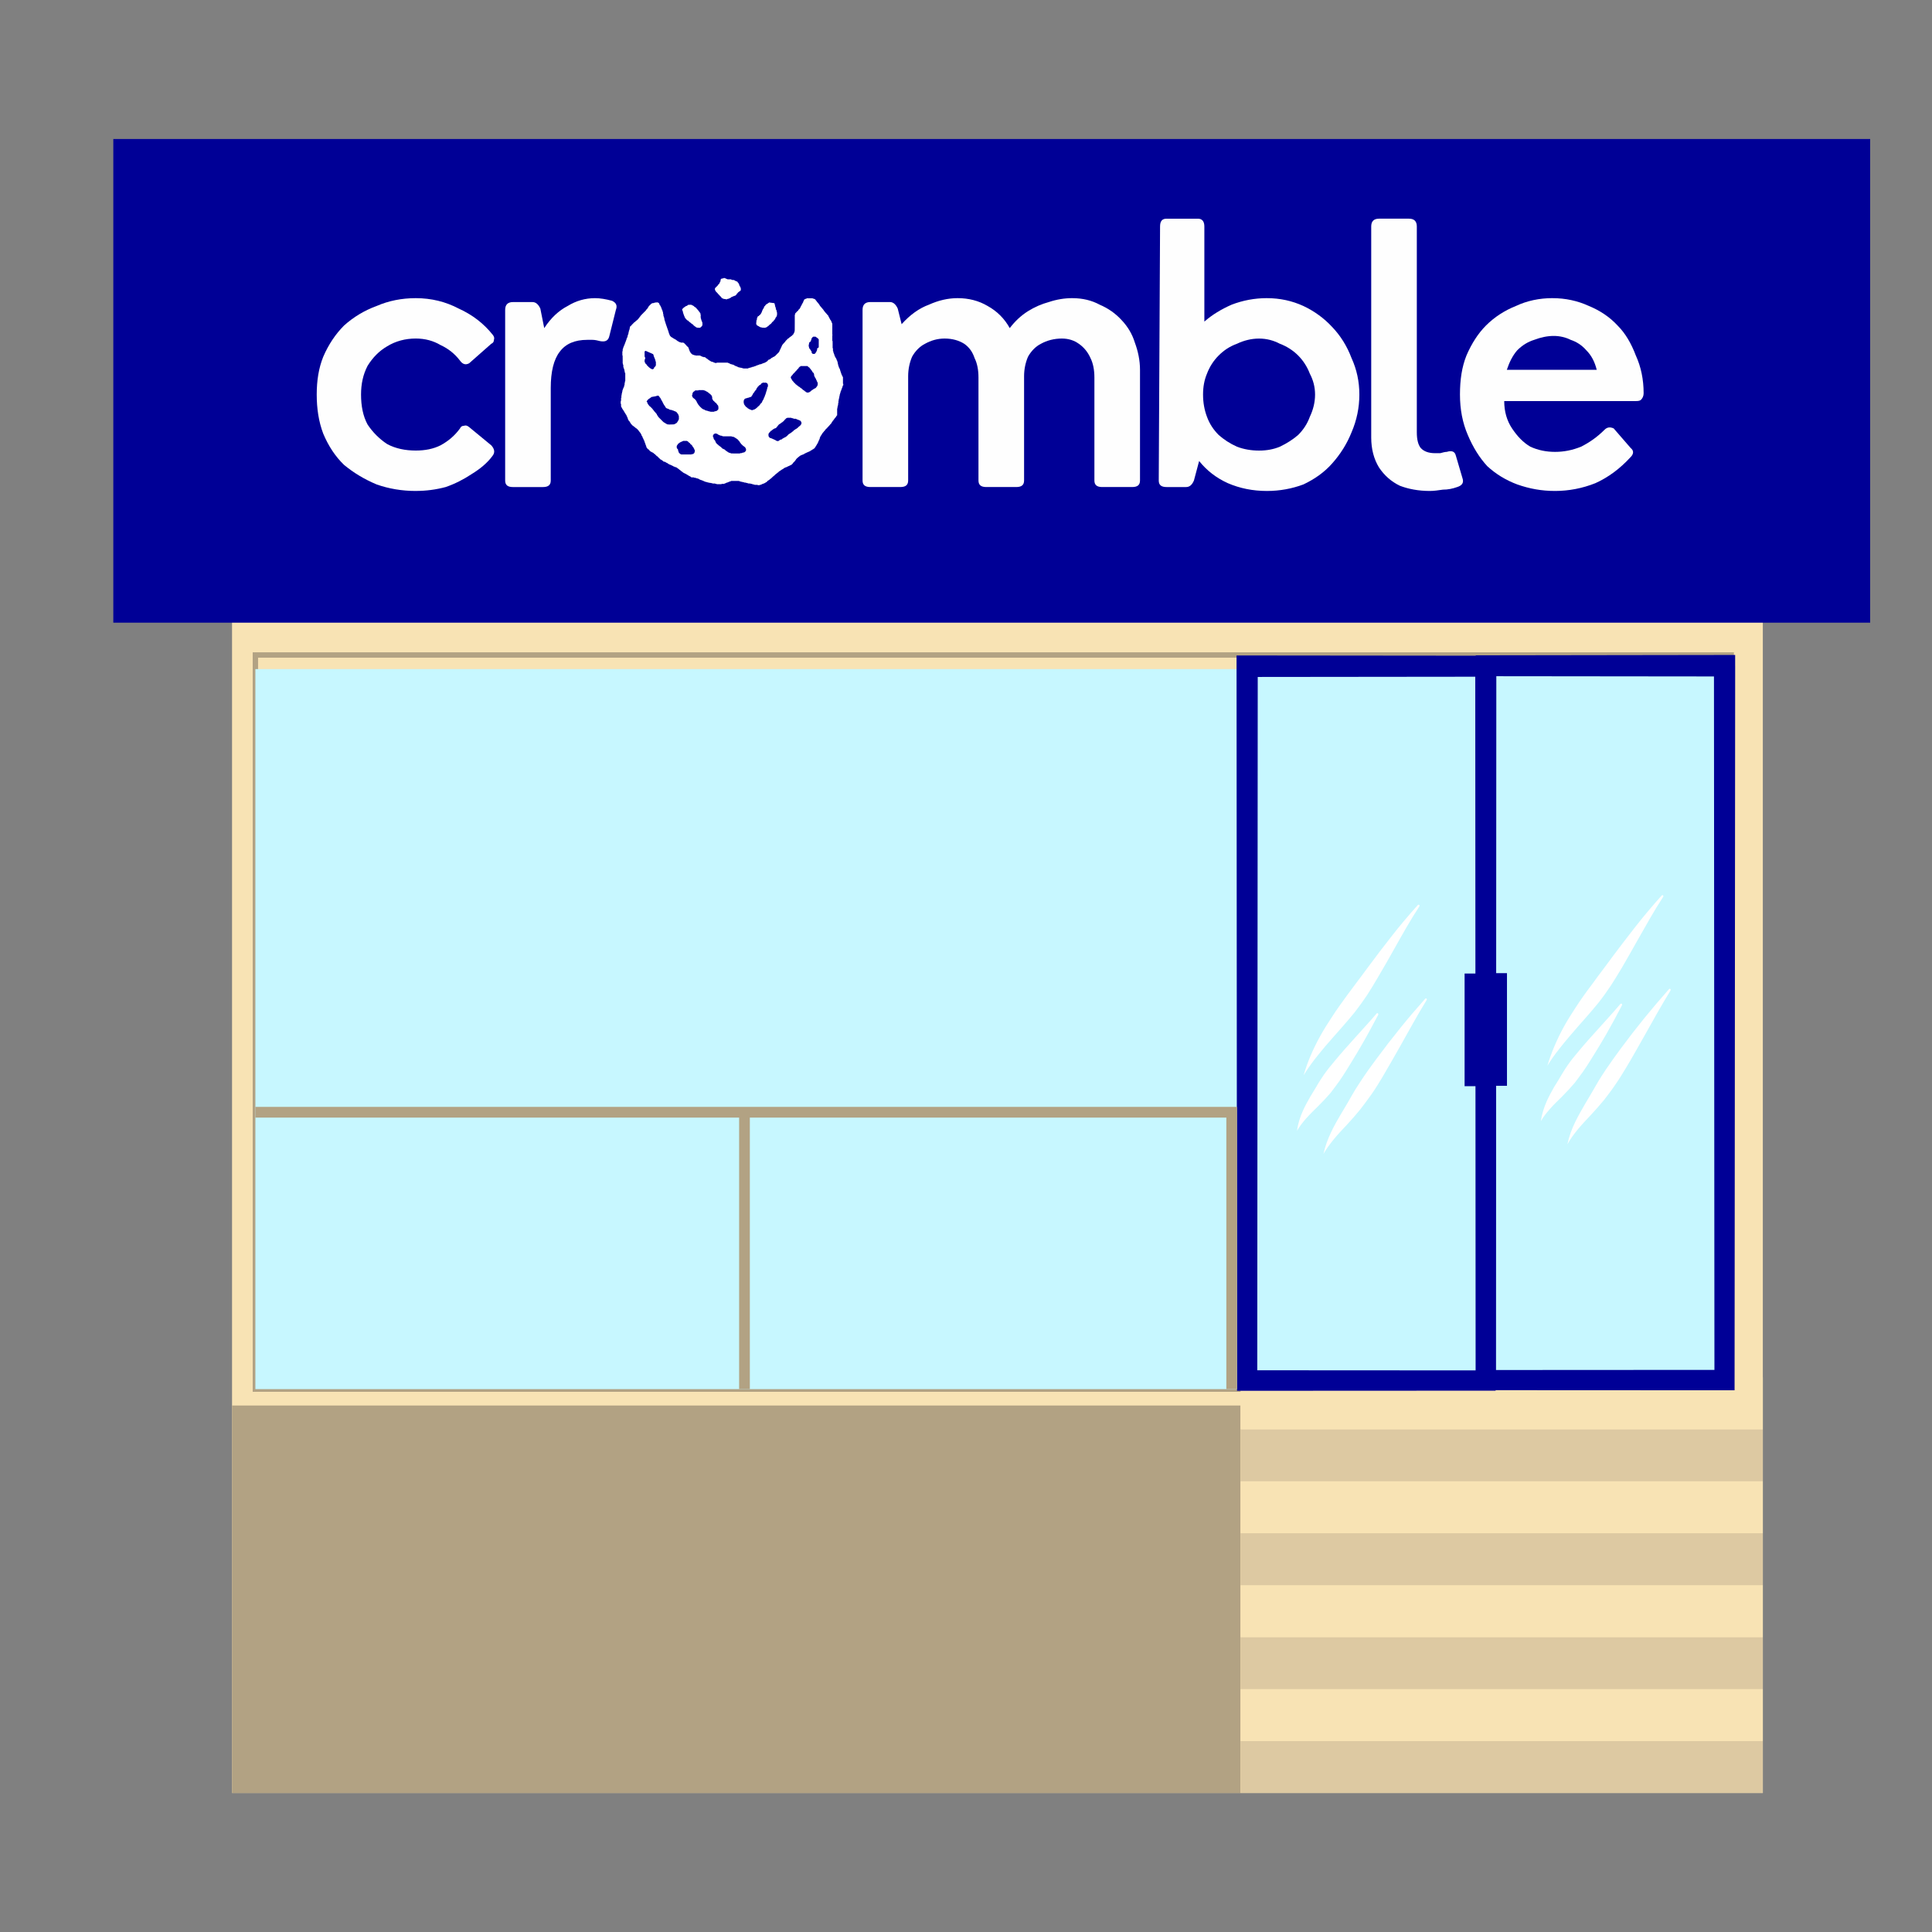
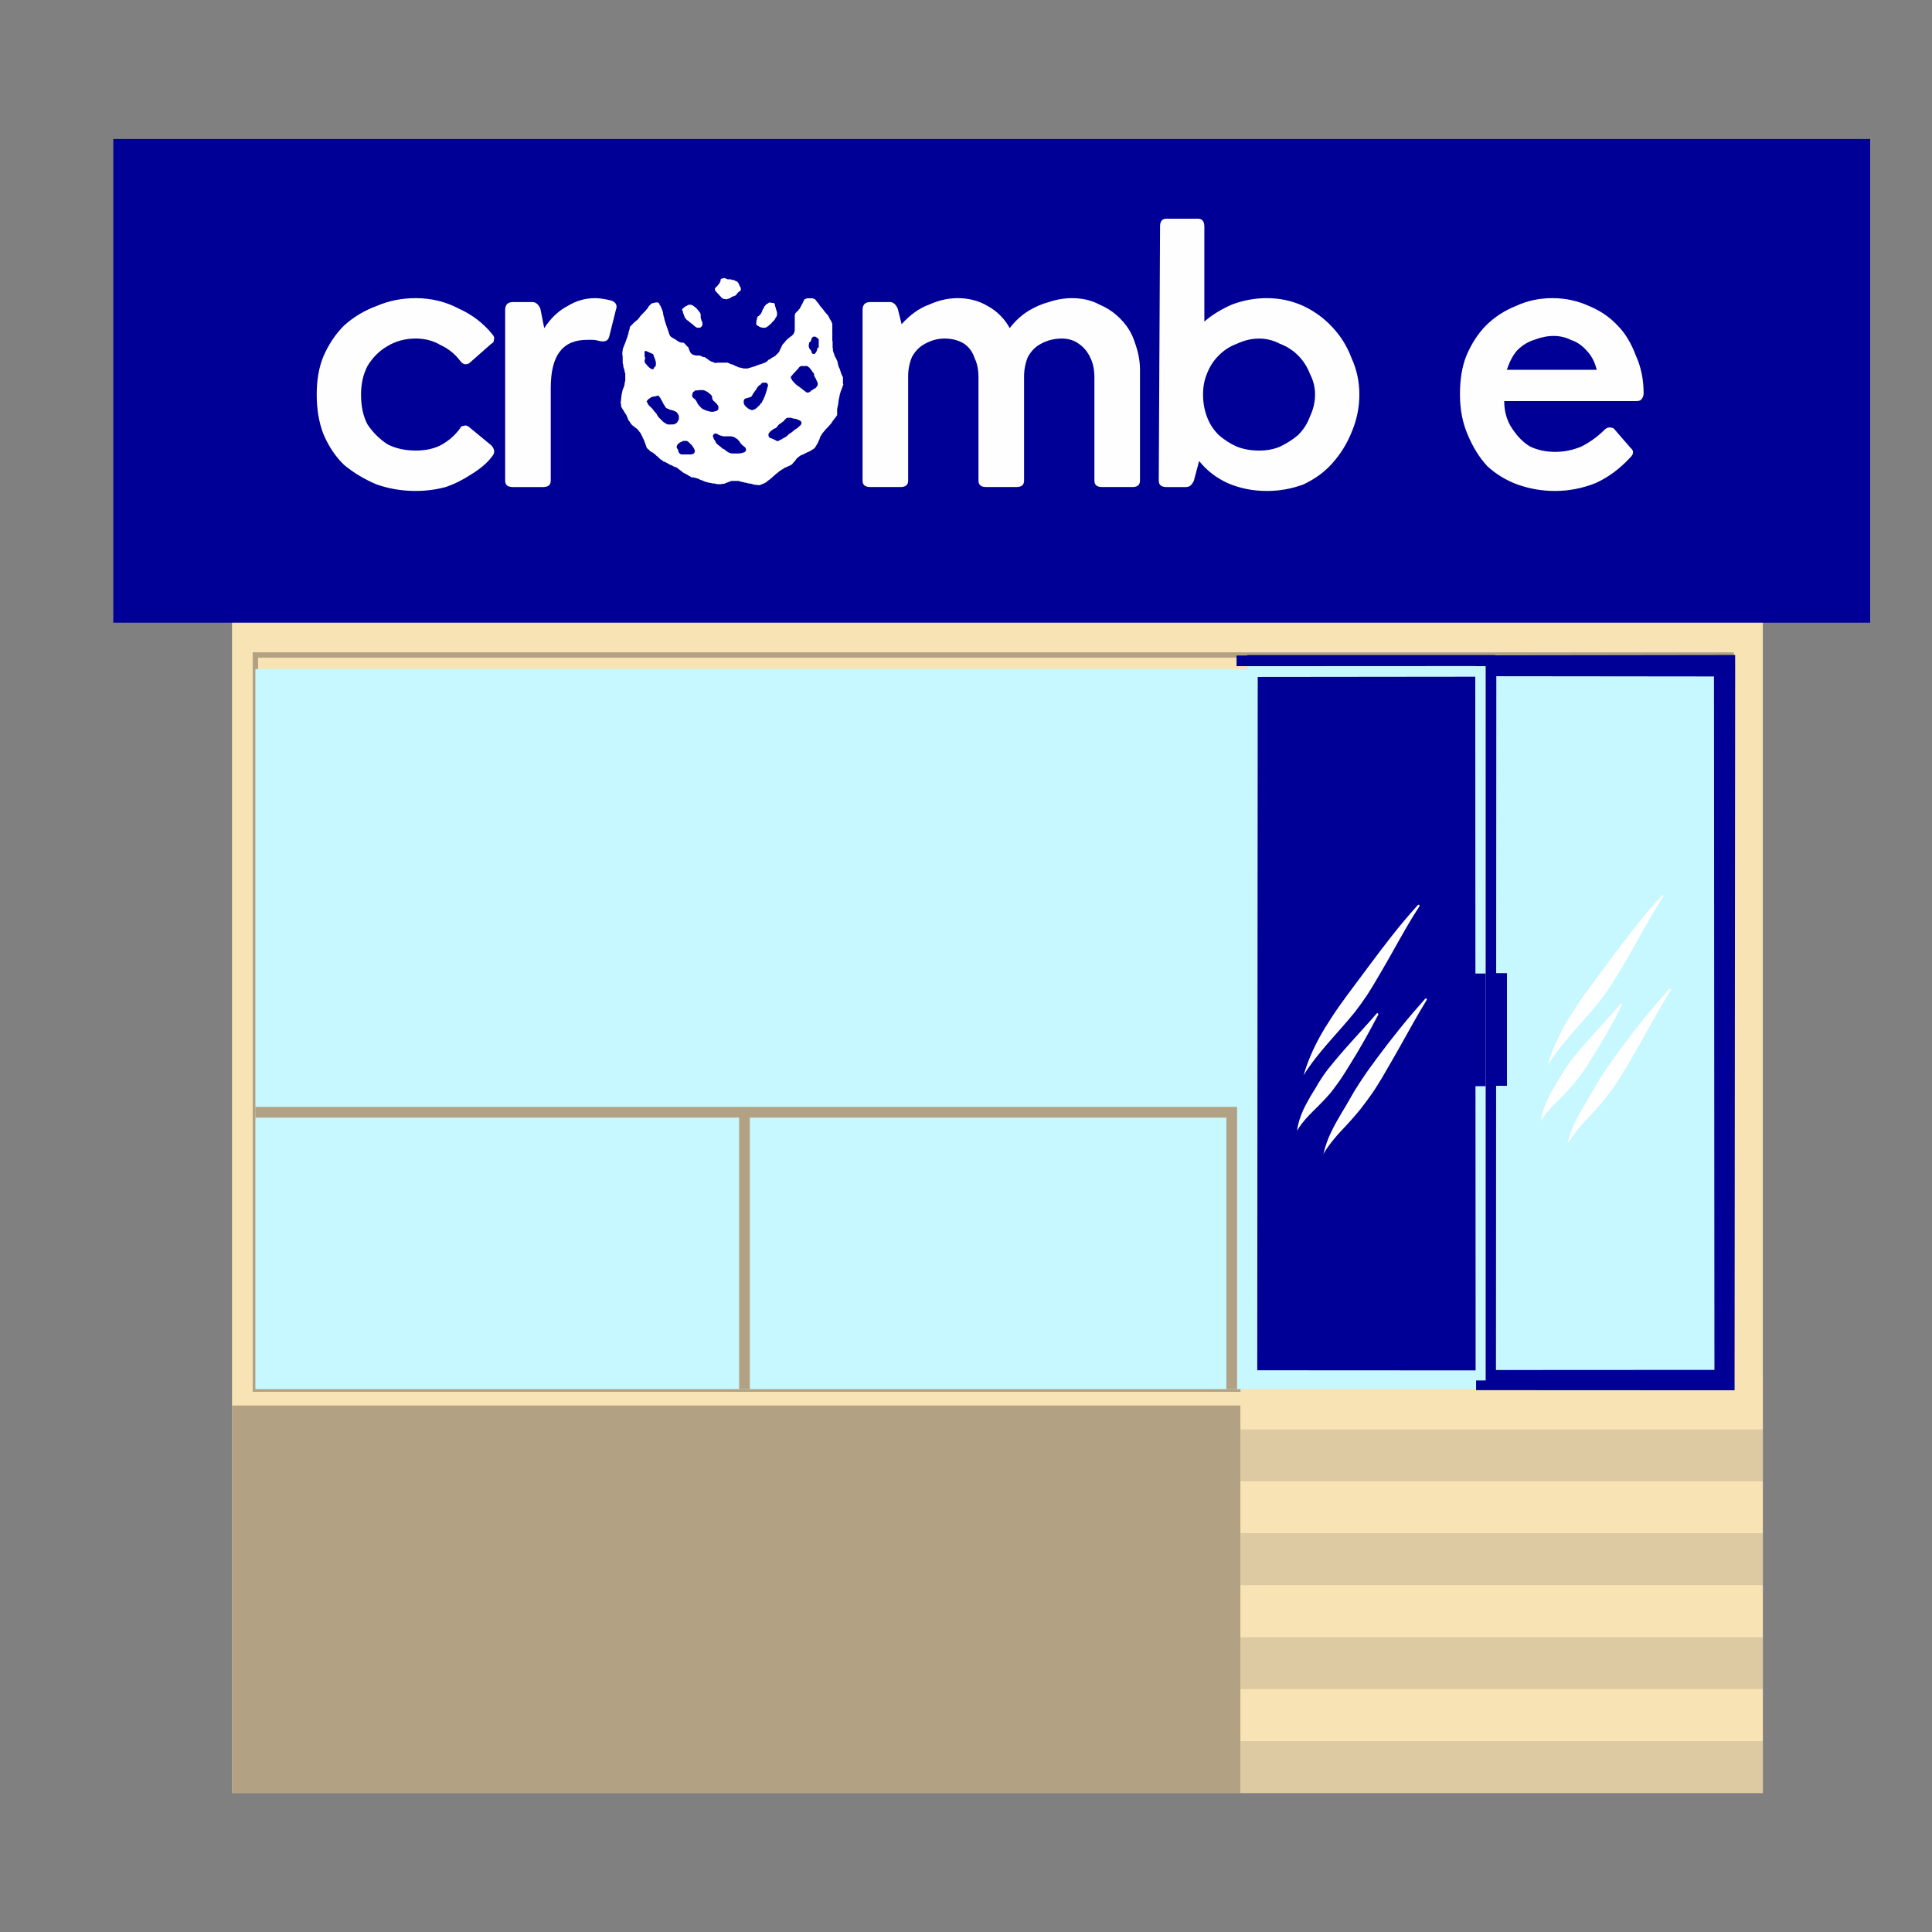
<svg xmlns="http://www.w3.org/2000/svg" id="Layer_1" version="1.1" viewBox="0 0 1080 1080">
  <rect x="0" y="0" width="1080" height="1080" fill="#808080" stroke="none" />
  <defs>
    <style>
      .st0 {
        clip-path: url(#clippath-4);
      }

      .st1 {
        fill: #b2a283;
      }

      .st2 {
        stroke-width: 3px;
      }

      .st2, .st3, .st4 {
        fill: none;
      }

      .st2, .st4 {
        stroke: #b2a283;
        stroke-miterlimit: 10;
      }

      .st5, .st6, .st7 {
        fill-rule: evenodd;
      }

      .st5, .st8 {
        fill: #000096;
      }

      .st6 {
        fill: #fff;
      }

      .st9, .st7 {
        fill: #c7f7ff;
      }

      .st10 {
        fill: #ddc9a2;
      }

      .st11 {
        fill: #f8e3b4;
      }

      .st12 {
        clip-path: url(#clippath-1);
      }

      .st13 {
        clip-path: url(#clippath-5);
      }

      .st4 {
        stroke-width: 5.99px;
      }

      .st14 {
        clip-path: url(#clippath-3);
      }

      .st15 {
        clip-path: url(#clippath-2);
      }

      .st16 {
        fill: #fefefe;
      }

      .st17 {
        clip-path: url(#clippath);
      }
    </style>
    <clipPath id="clippath">
      <rect class="st3" x="63.34" y="77.7" width="981.72" height="270.37" />
    </clipPath>
    <clipPath id="clippath-1">
      <rect class="st3" x="341.18" y="138.87" width="136.01" height="136.19" />
    </clipPath>
    <clipPath id="clippath-2">
      <rect class="st3" x="820.18" y="368.09" width="150.51" height="409.3" />
    </clipPath>
    <clipPath id="clippath-3">
      <rect class="st3" x="820.18" y="366.15" width="150.51" height="411.24" />
    </clipPath>
    <clipPath id="clippath-4">
      <rect class="st3" x="691.17" y="368.09" width="145.94" height="409.3" />
    </clipPath>
    <clipPath id="clippath-5">
      <rect class="st3" x="691.17" y="366.15" width="145.94" height="411.24" />
    </clipPath>
  </defs>
  <rect class="st11" x="129.71" y="206.72" width="855.72" height="795.58" />
  <g>
    <g class="st17">
      <path class="st8" d="M63.34,77.7h982.09v270.37H63.34V77.7Z" />
    </g>
    <path class="st16" d="M232.4,274.45c-7.83,0-15.11-1.27-21.85-3.64-6.92-2.91-12.93-6.55-18.21-10.92-4.92-4.73-8.74-10.56-11.65-17.48-2.55-6.74-3.64-14.02-3.64-21.85s1.09-14.75,3.64-21.12c2.91-6.74,6.74-12.56,11.65-17.48,5.28-4.73,11.29-8.38,18.21-10.92,6.74-2.91,14.02-4.37,21.85-4.37,8.74,0,16.75,2,24.03,5.83,7.65,3.46,14.02,8.38,18.94,14.57.91,1.09,1.09,2,.73,2.91,0,1.09-.55,1.82-1.46,2.18l-12.38,10.92c-2,1.09-3.64.55-5.1-1.46-2.91-3.82-6.55-6.74-10.92-8.74-4.01-2.37-8.56-3.64-13.84-3.64-5.83,0-11.29,1.46-16.02,4.37-4.37,2.55-8.01,6.19-10.92,10.92-2.55,4.92-3.64,10.2-3.64,16.02,0,6.37,1.09,12.02,3.64,16.75,2.91,4.37,6.55,8.01,10.92,10.92,4.73,2.55,10.2,3.64,16.02,3.64,5.28,0,9.83-.91,13.84-2.91,4.37-2.37,8.01-5.46,10.92-9.47.36-.91,1.09-1.46,2.18-1.46.91-.36,1.82-.18,2.91.73l12.38,10.2c1.82,2,2.18,4.01.73,5.83-2.91,4.01-6.92,7.28-11.65,10.2-4.37,2.91-9.29,5.46-14.57,7.28-5.46,1.46-10.92,2.18-16.75,2.18Z" />
    <path class="st16" d="M303.51,272.27h-16.75c-2.91,0-4.37-1.09-4.37-3.64v-95.4c0-2.91,1.46-4.37,4.37-4.37h10.92c1.82,0,3.28,1.27,4.37,3.64l2.18,10.92c3.82-5.83,8.19-9.83,13.11-12.38,4.73-2.91,9.83-4.37,15.29-4.37,2.91,0,6.01.55,9.47,1.46,2.37,1.09,3.1,2.73,2.18,5.1l-3.64,14.57c-.55,2.55-2.18,3.46-5.1,2.91-1.46-.36-2.91-.73-4.37-.73h-2.91c-6.92,0-12.02,2.18-15.29,6.55-3.46,4.37-5.1,11.29-5.1,20.39v51.71c0,2.55-1.46,3.64-4.37,3.64Z" />
    <path class="st16" d="M599.41,166.67c5.83,0,10.92,1.27,15.29,3.64,4.73,2,8.92,4.92,12.38,8.74,3.28,3.46,5.83,7.65,7.28,12.38,1.82,4.92,2.91,10.01,2.91,15.29v61.9c0,2.55-1.46,3.64-4.37,3.64h-16.75c-2.91,0-4.37-1.09-4.37-3.64v-57.53c0-4.37-.73-8.01-2.18-10.92-1.46-3.28-3.64-6.01-6.55-8.01-2.55-1.82-5.64-2.91-9.47-2.91-4.37,0-8.38,1.09-11.65,2.91-2.91,1.46-5.46,4.01-7.28,7.28-1.46,3.46-2.18,7.1-2.18,10.92v58.26c0,2.55-1.46,3.64-4.37,3.64h-16.75c-2.91,0-4.37-1.09-4.37-3.64v-57.53c0-4.37-.73-8.01-2.18-10.92-1.09-3.28-2.91-6.01-5.83-8.01-2.91-1.82-6.55-2.91-10.92-2.91-4.01,0-7.65,1.09-10.92,2.91-2.91,1.46-5.46,4.01-7.28,7.28-1.46,3.46-2.18,7.1-2.18,10.92v58.26c0,2.55-1.46,3.64-4.37,3.64h-16.75c-2.91,0-4.37-1.09-4.37-3.64v-95.4c0-2.91,1.46-4.37,4.37-4.37h10.92c1.82,0,3.28,1.27,4.37,3.64l2.18,8.74c4.73-5.28,9.83-8.92,15.29-10.92,5.28-2.37,10.56-3.64,16.02-3.64,6.19,0,11.83,1.46,16.75,4.37,5.28,2.91,9.47,7.1,12.38,12.38,2.91-3.82,6.19-6.92,10.2-9.47,3.82-2.37,7.65-4.01,11.65-5.1,4.37-1.46,8.74-2.18,13.11-2.18Z" />
    <path class="st16" d="M708.19,166.67c7.28,0,14.02,1.46,20.39,4.37,6.19,2.91,11.65,6.92,16.02,11.65,4.73,4.92,8.38,10.74,10.92,17.48,2.91,6.37,4.37,13.11,4.37,20.39s-1.46,14.38-4.37,21.12c-2.55,6.37-6.19,12.2-10.92,17.48-4.37,4.92-9.83,8.74-16.02,11.65-6.37,2.37-13.11,3.64-20.39,3.64-7.83,0-15.11-1.46-21.85-4.37-6.37-2.91-11.65-6.92-16.02-12.38l-2.91,10.92c-1.09,2.55-2.55,3.64-4.37,3.64h-10.92c-2.91,0-4.37-1.09-4.37-3.64l.73-142.01c0-2.91,1.09-4.37,3.64-4.37h17.48c2.37,0,3.64,1.46,3.64,4.37v53.16c4.37-3.82,9.47-6.92,15.29-9.47,6.19-2.37,12.74-3.64,19.66-3.64ZM703.82,251.88c4.37,0,8.19-.73,11.65-2.18,3.82-1.82,7.28-4.01,10.2-6.55,2.91-2.91,5.1-6.19,6.55-10.2,1.82-3.82,2.91-8.01,2.91-12.38s-1.09-8.19-2.91-11.65c-1.46-3.82-3.64-7.28-6.55-10.2-2.91-2.91-6.37-5.1-10.2-6.55-3.46-1.82-7.28-2.91-11.65-2.91s-8.56,1.09-12.38,2.91c-4.01,1.46-7.28,3.64-10.2,6.55-2.91,2.91-5.1,6.37-6.55,10.2-1.46,3.46-2.18,7.28-2.18,11.65s.73,8.56,2.18,12.38c1.46,4.01,3.64,7.28,6.55,10.2,2.91,2.55,6.19,4.73,10.2,6.55,3.82,1.46,8.01,2.18,12.38,2.18Z" />
-     <path class="st16" d="M799.29,274.45c-6.37,0-12.02-1.09-16.75-2.91-4.92-2.37-8.74-5.83-11.65-10.2-2.91-4.73-4.37-10.38-4.37-16.75v-117.98c0-2.91,1.46-4.37,4.37-4.37h16.75c2.91,0,4.37,1.46,4.37,4.37v115.07c0,4.01.73,6.92,2.18,8.74,1.82,2,4.55,2.91,8.01,2.91h2.91c1.46-.36,2.55-.73,3.64-.73,2.91-.91,4.55-.18,5.1,2.18l3.64,12.38c.91,2.55,0,4.19-2.91,5.1-2.55.91-5.1,1.46-8.01,1.46-2.55.36-4.92.73-7.28.73Z" />
    <path class="st16" d="M867.82,166.67c7.28,0,14.02,1.46,20.39,4.37,6.19,2.55,11.65,6.19,16.02,10.92,4.37,4.37,7.65,10.01,10.2,16.75,2.91,6.37,4.37,13.47,4.37,21.12,0,1.46-.55,2.73-1.46,3.64-.55.55-1.46.73-2.91.73h-73.56c0,5.83,1.46,10.92,4.37,15.29,2.91,4.37,6.19,7.83,10.2,10.2,4.37,2,8.92,2.91,13.84,2.91s9.65-.91,14.57-2.91c4.73-2.37,9.1-5.46,13.11-9.47,1.46-1.46,3.1-1.64,5.1-.73l9.47,10.92c1.82,1.46,1.82,3.28,0,5.1-5.83,6.37-12.38,11.29-19.66,14.57-7.28,2.91-14.93,4.37-22.58,4.37s-14.38-1.27-21.12-3.64c-6.37-2.37-12.02-5.83-16.75-10.2-4.37-4.73-8.01-10.56-10.92-17.48-2.91-6.74-4.37-14.2-4.37-22.58s1.09-15.48,3.64-21.85c2.91-6.74,6.55-12.38,10.92-16.75,4.73-4.73,10.38-8.38,16.75-10.92,6.19-2.91,13.11-4.37,20.39-4.37ZM868.55,187.79c-3.46,0-7.1.73-10.92,2.18-3.46,1.09-6.55,2.91-9.47,5.83-2.55,2.91-4.37,6.55-5.83,10.92h50.25c-1.09-4.37-2.91-8.01-5.83-10.92-2.55-2.91-5.46-4.73-8.74-5.83-2.91-1.46-6.19-2.18-9.47-2.18Z" />
    <g class="st12">
      <path class="st6" d="M404.72,155.44h-.18s-.18,0-.18.18h-.55s-.18,0-.18.18h-.36q-.18,0-.18.18h-.18v.55q0,.18-.18.18v.73h-.18v.36h-.18v.18s-.18,0-.18.18v.36h-.18v.18h-.18v.18h-.18v.18s-.18,0-.18.18c0,0-.18,0-.18.18v.18h-.18v.18h-.18v.18h-.18v.18h-.18v.18h-.18v.18h-.18v.18h-.18v.18h-.18v.18c0-.18,0,0,0,0h-.18v1.09q.18,0,.18.18v.18h.18v.36h.18v.18h.18v.18q.18,0,.18.18h.18s0,.18,0,0v.18s.18,0,.18.18c.18,0,.18.18.18.18h.18v.18c0-.18,0,0,0,0,0,.18.18.18.18.18q0-.18,0,0c0,.18.18.18.18,0v.18s0,.18.18.18v.18h.18q.18,0,.18.18v.18h.18q0,.18,0,0v.18h.18v.18h.18v.18h.18v.18q.18,0,.18.18h.18v.36h.18c.18,0,.18.18.18.18q-.18,0,0,0,0,.18.18.18h.36l.18.18.18.18c0-.18.36-.18.55,0h.55s.18.18.36.18c.36,0,.55-.18.36-.18h.36q0-.18.18-.18h.55v-.18h.36v-.18h.36v-.18c0,.18.18,0,.18,0q0-.18,0,0h.18c0-.18.18-.18.18-.18q0-.18,0,0v-.18q.18,0,0,0h.18l.18-.18h.36q.18,0,.18-.18h.18v-.18h.55v-.18h.18c.18,0,.36,0,.36-.18v.18s0-.18.18-.18c0,0,0-.18,0,0h.18v-.18h.18v-.18h.18v-.18q0,.18,0,0v-.18h.18q0-.18,0,0s.18,0,.18-.18v-.18q0-.18.18-.18h.18v-.18h.18v-.36h.18q.18,0,.18-.18h.18v-.18h.18v-.18.18q0-.18.18-.18h.18v-.18h.18v-.18h.18v-.18h.18v-.73c0-.36,0-.73,0-.55l-.18-.18v-.36h-.18v-.18c0-.18-.18-.18-.18-.18,0,.18,0,0,0-.18v-.18h-.18v-.18q-.18,0-.18-.18v-.55h-.18v-.36h-.18v-.18c-.18,0-.18-.18-.18-.18,0-.18-.18-.18-.18,0v-.18q0-.18-.18-.18v-.18h-.18.18l-.18-.18h-.18l-.18-.18h-.36v-.18h-.36v-.18h-.36v-.18h-.18s0-.18-.36-.18h-.91v-.18h-.55v-.18h-2l-.18-.18h-.36q0-.18-.18-.18h-.18q0-.18-.18-.18h-.36v-.18h-.55M451.33,166.73h-.18c.18,0,0,0,0,0q-.18,0-.18.18h-.55v.18h-.18s0,.18-.18.18h-.18c-.18,0-.36.18-.36.18v.36h-.18v.36h-.18v.36c-.18,0-.18.18-.18.18v.36h-.18v.36h-.18v.18s-.18,0-.18.18v.18c-.18,0-.18.18-.18.18v.18s-.18,0-.18.18v.18c-.18,0-.18.18-.18.18v.18h-.18v.36h-.18v.36h-.18v.36h-.18v.18q0,.18-.18.18v.18h-.18v.18h-.18v.18h-.18v.18h-.18v.36h-.18v.18h-.18v.18h-.18v.18h-.18c-.18,0-.18.18-.18.18q0,.18-.18.18v.18h-.18c0,.18-.18.18-.18.18v.18h-.18v.18h-.18v.73h-.18v4.55c0,4.37,0,4.92-.18,4.73v.55h-.18v.36h-.18v.36h-.18v.18s0,.18,0,0v.18h-.18v.18c0-.18,0,0,0,0h-.18v.18h-.18v.18h-.18v.18h-.18v.18h-.18c.18,0,0,0,0,0v.18h-.18l-.18.18h-.18v.18h-.18q0,.18-.18.18s-.18,0-.18.18h-.18v.18h-.18v.18h-.18c0,.18-.18.18-.18.18h-.18v.18h-.18v.18h-.18v.18h-.18v.18h-.18s0,.18-.18.18v.18h-.18v.18h-.18v.18h-.18v.36h-.18v.18h-.18v.18h-.18v.18h-.18v.18l-.36.36q-.18,0-.18.18-.18,0-.18.18v.18h-.18v.18h-.18v.18-.18.36h-.18v.36q-.18,0-.18.18v.18q0,.18-.18.18v.18c-.18,0-.18.18-.18.18v.36h-.18v.36h-.18v.18s0,.18-.18.18v.36h-.18v.36q0,.18-.18.18v.18q-.18,0-.18.18v.18h-.18v.18h-.18v.18h-.18v.18h-.18v.18h-.18v.18h-.18v.18h-.18v.18h-.18v.18h-.18v.18s-.18,0-.18.18h-.18v.18h-.18c.18,0,0,0,0,0v.18h-.18s-.18,0-.18.18h-.18v.18h-.18q-.18,0,0,0h-.18l-.18.18h-.18v.18s-.18,0,0,0h-.18c-.18,0-.18.18-.18.18h-.18s-.18,0-.18.18h-.18v.18h-.18v.18h-.18c-.18,0-.18.18-.18.18h-.18v.18h-.36v.18h-.36c-.18,0-.18.18-.18.18h-.18v.36c-.18-.18-.18,0-.18,0v.18h-.18c.18,0,0,0,0,0-.18,0-.18.18-.18.18v.18h-.36v.18h-.36v.18h-.18s0,.18-.18.18h-.36s.18.18,0,.18h-.36l-.18.18c0-.18,0,0,0,0h-.36l-.18.18h-.36v.18h-.36q0,.18-.18.18h-.55.18-.18c-.18,0-.18.18-.18.18h-.36s0,.18-.18.18h-.36c.18,0,0,0,0,0l-.18.18h-.18q-.18,0-.18.18h-.36q-.18,0-.18.18c.18,0,0,0,0,0h-.18l-.18.18h-.55v.18h-.36s0,.18-.18.18h-.18c-.18,0-.36,0-.18,0h-.18q-.18,0-.18.18h-.36q0,.18-.18.18h-.55v.18h-.55q0,.18-.18.18s-.18,0,0,0h-.36s0,.18-.18.18h-.36c.18,0-.18,0-.91,0h-1.27c-.18,0-.36-.18-.36-.18.18,0-.18,0-.36,0s-.18,0-.18-.18h-.18c-.18,0-.36,0-.18,0h-.18q-.36,0-.36-.18c.18,0,0,0,0,0-.18,0-.36,0-.18,0h-.18s-.18,0,0,0h-.36v-.18h-.55v-.18h-.18c-.18,0-.18-.18-.18-.18h-.36v-.18h-.55v-.18h-.36v-.18h-.36v-.18h-.18s0-.18-.18-.18h-.36v-.18h-.55s0-.18-.18-.18h-.18c.18,0,0,0-.18,0h-.18v-.18h-.36v-.18h-.36v-.18h-.36l-.18-.18h-.36v-.18h-6.19q0,.18-.18.18h-.73c.18,0,0,0,0,0q-.18,0-.18-.18h-.55v-.18h-.18q-.18,0-.18-.18h-.36c.18,0,0,0,0,0h-.18q0-.18-.18-.18h-.36q0-.18-.18-.18h-.18v-.18h-.36v-.18h-.18v-.18c-.18.18-.18,0-.18,0h-.18v-.18h-.18s0-.18-.18-.18h-.18v-.18h-.18v-.18h-.18v-.18h-.36v-.18h-.18v-.18h-.36v-.18h-.18v-.18h-.18v-.18h-.91c0-.18-.18-.18-.18-.18h-.36s-.18,0-.18-.18h-.36v-.18h-.36v-.18h-.36c0-.18-.18-.18-1.27-.18h-1.46q.18,0,0,0v-.18h-.73c0-.18-.18-.18-.18-.18h-.36s-.18,0-.18-.18h-.18q0-.18-.18-.18h-.18v-.18h-.18v-.18h-.18v-.18h-.18v-.18h-.18v-.36h-.18v-.18c0-.18-.18-.18-.18-.18v-.18c-.18,0-.18-.18-.18-.18v-.36h-.18v-.36q-.18,0-.18-.18v-.18q0-.36-.18-.36v-.36h-.18v-.36h-.18v-.18h-.18v-.18h-.18q-.18,0-.18-.18t-.18-.18c0,.18,0,0,0,0-.18,0-.18-.18-.18-.18v-.18h-.18v-.18h-.18c.18,0,0,0,0,0v-.18h-.18v-.18h-.18v-.18c-.18,0-.18-.18-.18-.18h-.18v-.18h-.18v-.18h-.18c-.18,0-.18-.18-.18-.18h-1.09c.18,0,0,0-.18,0h-.18q0-.18-.18-.18h-.36c-.18,0-.18-.18-.18-.18h-.36.18c0-.18-.18-.18-.18-.18h-.36v-.18h-.18.18-.18v-.18h-.36v-.18h-.18v-.18h-.18s-.18,0-.18-.18h-.18v-.18h-.18v-.18h-.36q0-.18-.18-.18h-.18v-.18h-.36v-.18h-.18l-.18-.18h-.18v-.18h-.18c-.18,0-.18-.18-.18-.18h-.18v-.18h-.36v-.18h-.18v-.18h-.18v-.18h-.18v-.18q-.18,0-.18-.18v-.18h-.18v-.36q-.18,0-.73-2c-.36-1.09-.91-2.73-1.27-3.64-1.09-3.28-.91-2.91-.91-3.1v-.36q0-.18-.18-.18v-.36c0,.18,0,0,0,0v-.18h-.18v-.55q-.18,0-.18-.18s0-.18,0,0v-.91h-.18v-.18c0,.18,0-.18,0-.36,0,0,0-.18,0,0v-.18q0-.36-.18-.36v-.36c0,.18,0,0,0,0v-.18c-.18,0-.18-.18-.18-.18v-.18q0-.18-.18-.18v-.36h-.18v-.36c0,.18,0,0,0,0,0-.18-.18-.18-.18-.18v-.18s0-.18,0,0v-.18q-.18,0-.18-.18v-.36h-.18v-.36h-.18v-.36h-.18v-.18h-.18v-.18q0-.18-.18-.18v-.36h-.18v-.36h-.18v-.36c-.18.18-.18,0-.18,0h-.18s-.18,0-.18-.18h-.36s0-.18-.18-.18v.18h-1.09v.18h-.55l-.18.18h-.36c-.36,0-.55,0-.36,0,0,0,0,.18-.18.18s-.36,0-.18,0h-.18v.18h-.18v.18h-.18v.18h-.18v.18h-.18v.18h-.18v.18h-.18v.18h-.18v.18h-.18v.18q-.18,0-.18.18v.18h-.18v.36h-.18v.18h-.18v.36h-.18v.18h-.18v.18h-.18q0,.18,0,0v.18h-.18v.18l-.18.18v.18s-.18,0,0,0h-.18v.18h-.18v.18h-.18v.18h-.18v.18h-.18v.18h-.18v.18h-.18v.18h-.18c.18,0,0,0,0,0v.18h-.18v.18h-.18v.18h-.18v.18s-.18,0-.18.18h-.18v.18h-.18v.18c0-.18,0,0,0,0h-.18v.18l-.18.18c-.18,0-.18.18-.18.18v.18h-.18v.18h-.18v.18c-.18,0-.18.18-.18.18v.18h-.18v.18h-.18v.18h-.18v.18c0,.18-.18.18-.18.18,0,0,0,.18-.18.18,0,0,0,.18-.18.18,0,.18-.18.18-.18.18,0,.18-.18.18-.18.18l-.18.18h-.18v.18h-.18v.18h-.18l-.18.18c.18,0,0,0,0,0v.18h-.18l-.18.18h-.18q0,.18-.18.18v.18h-.18v.18h-.18v.18h-.18v.18h-.18v.18h-.18v.18h-.18v.18l-.18.18h-.18v.18q-.18,0,0,0v.18h-.36v.18h-.18v.18s-.18,0-.18.18c0,0-.18.18-.18.36s0,.18,0,0v.55c0,.18-.18.36-.18.36,0-.18,0,0,0,0v.55h-.18v.55h-.18v.73h-.18v.73l-.18.18v.36q0,.18-.18.18v.36s0,.18-.18.18v.36s0,.18,0,0v.18c0,.18-.18.36-.18.18v.36s0,.18,0,0c-.18,0-.18.18-.18.18v.18q-.18,0-.18.18v.55h-.18v.36q-.18,0-.18.18v.36q-.18,0-.18.18v.18q0,.18-.18.18v.36l-.18.18v.36s-.18,0-.18.18v.36h-.18v.36h-.18v.36l-.18.18v.36h-.18v.55h-.18v.36l-.18.36v.91c-.18.18-.18.36-.18.36v2c.18,0,.18.73.18,2.55v2c.18.18.18.55.18.55,0-.18,0,0,0,0v.18s0,.18.18.18v1.09c.18.36.18.55.18.55v.18s.18,0,.18.18v.18c0,.18.18.18.18.18v.55c0,.18,0,.36.18.18v.91h.18v.55h.18v.73c0-.36,0,2.55,0,3.1,0,0,0,.18,0,0v.55l-.18.18v.73s-.18,0-.18.18v.18c0-.18,0,0,0,.18,0,.55,0,.73,0,.55,0,0-.18.18-.18.36v.55c0-.18,0,0-.18,0v.18c0-.18,0,0,0,.18v.18h-.18v.36h-.18v.36l-.18.18v.18c0,.18-.18.36-.18.36,0,.18,0,.36-.18.55v.55c0,.18-.18.18-.18.18v.73q-.18,0-.18.18v.55c0,.36-.18.55-.18.55v.73c0-.18,0,.18,0,.36,0,0,0,.18-.18.18,0-.18,0,0,0,.36v.91c0,.36,0,.55,0,.36-.18,0-.18.18-.18.36v.55c-.18,0-.18.18,0,.18v.55q0,.18.18.18v.55c0,.55,0,.73,0,.55v.36q.18,0,.18.18v.18h.18v.36h.18v.36h.18v.18l.18.18v.18h.18v.18l.18.18v.18h.18v.36q0-.18.18,0v.18s.18,0,.18.18v.18h.18v.36h.18v.18h.18v.18q0,.18.18.18v.18c0,.18.18.18.18.18v.18h.18v.18l.18.18v.36h.18v.36h.18v.36s.18,0,.18.18v.36h.18v.55h.18v.36h.18v.18s0,.18.18.18v.18l.18.18c.18,0,.18.18.18.18.18,0,.18.18.18.18v.18h.18v.18c0,.18.18.18.18.18v.18c.18,0,.18.18.18.18v.18h.18v.18c.18,0,.18.18.18.18h.18v.18q.18,0,.18.18c.18,0,.18.18.18.18l.18.18h.18v.18h.18l.18.18h.18v.18h.18v.18h.18v.18h.18c.18,0,.18.18.18.18l.18.18h.18v.18h.18c.18,0,.18.18.18.18,0,0,.18,0,.18.18h.18v.18h.18c-.18,0,0,0,0,0v.18c.18,0,.18.18.18.18h.18v.18h.18v.18s0,.18.18.18v.18h.18v.18c.18,0,.18.18.18.18,0,.18.18.18.18.18q0,.18.18.18v.18h.18v.18l.18.18v.18c0,.18.18.18.18.18v.18h.18v.55h.18v.18l.18.18v.18h.18c-.18,0,0,0,0,0v.36l.18.18v.36h.18v.36h.18v.36h.18v.36q.18,0,.18.18v.18s.18,0,.18.18c0,0,0,.18,0,0v.36h.18v.55h.18v.36c.18,0,.18.18.18.18v.18s0,.18.18.36v.36h.18v.55h.18v.55h.18v.36h.18v.18l.18.18q.18,0,.18.18v.18h.18q0,.18.18.18h.18s0,.18.18.18q0,.18.18.18v.18h.18v.18q.18,0,.18.18.18,0,.18.18h.18v.18h.36v.18h.18v.18h.55v.18s.18,0,0,0h.18s0,.18.18.18h.18v.18h.18q0,.18.18.18v.18h.18c.18,0,.18.18.18.18h.18v.18h.18v.18h.18v.18c0-.18,0,0,0,0h.18c0,.18.18.18.18.18v.18h.18v.18h.18q.18,0,.18.18h.18v.18h.18v.18h.18v.18h.18v.18l.18.18c0-.18,0,0,0,0h.18v.18h.18v.18h.18l.18.18v.18h.18s0,.18.18.18h.18l.18.18h.18v.18h.18l.18.18q.18,0,.18.18h.18v.18h.18v.18h.36s.18,0,.18.18h.55s.18.18,0,.18h.18q.18,0,.18.18h.18c0,.18.18.18.18.18h.18c.18,0,.18.18.18.18h.18v.18h.18l.18.18h.18v.18h.36v.18h.36s0,.18.18.18h.36v.18h.36v.18h.36v.18h.18c.18,0,.36.18.36.18l.18.18h.36v.18h.36c0,.18.18.18.18.18h.36c.18,0,.18.18.18.18h.18q.18,0,.18.18h.18s0,.18.18.18h.18v.18h.18q0,.18.18.18,0,.18.18.18h.18v.18h.18v.18h.18v.18h.36q-.18.18,0,.18h.18c-.18,0,0,0,0,0v.18h.18v.18h.18c0,.18.18.18.18.18h.18v.18h.18v.18h.18v.18h.18c.18,0,.18.18.18.18h.18v.18h.36v.18h.18s.18,0,.18.18h.36v.18h.36v.18h.18l.18.18h.18q0,.18.18.18h.18v.18h.36c-.18.18,0,.18,0,.18h.18c0,.18.18.18.18.18.18,0,.18.18.18.18h.36v.18h.36v.18h.18v.18h.18s0,.18.36.18h.18c-.18,0,0,0,.36,0,.18,0,.36,0,.18,0h.36s.18,0,.18.18h.73l.18.18h.36c.18,0,.18.18.18.18h.36q.18,0,.18.18h.55v.18h.18q.18,0,.18.18h.18l.18.18h.36c-.18,0-.18.18,0,.18h.36q.18,0,.18.18h.36l.18.18h.36v.18h.36q0,.18.18.18h.18l.18.18h.36v.18h.73v.18h.55s0,.18.18.18c0,0,.18,0,0,0h.55c.18,0,.36,0,.18.18h.91c.18,0,.18.18.36.18h.36c.18,0,.18.18.18.18h1.46c0,.18.18.18.55.18h.18l.18.18h2.55c.18,0,.18-.18.18-.18h1.46q0-.18.18-.18h.36v-.18h.18s.18,0,.18-.18h.55-.18c0-.18.18-.18.18-.18h.36l.18-.18h.18c.18,0,.18-.18.18-.18h.36q0-.18.18-.18h.18s0-.18.18,0v-.18h.36s.18,0,.18-.18h2c.73,0,2.18,0,2,0h.55q0,.18.18.18h.36s0,.18.18.18h.55v.18h.73c0,.18.18.18.18.18h.18c-.18,0,0,0,.18,0h.18s0,.18.18.18.36,0,.18,0h.55q.18,0,.18.18h.55l.18.18h.55v.18h.55c-.18,0,.18,0,.36,0h.36q0,.18.18.18h.55c.18,0,.18.18.18.18h.36q.18,0,.18.18h.55q0,.18.55.18h1.27q.18,0,.18.18c-.18,0,0,0,.55,0h.55q0-.18.18-.18h.55v-.18h.36q0-.18.18-.18h.18v-.18h.55c0-.18.18-.18.18-.18h.18c0-.18.36-.18.36-.18.18,0,.18-.18.18-.18h.18v-.18h.36-.18.18s.18-.18,0-.18h.18c.18,0,.18-.18.18-.18h.18v-.18h.18v-.18h.18v-.18h.18v-.18h.18c.18,0,.18-.18.18-.18h.18v-.18h.36v-.18l.18-.18h.18v-.18h.18v-.18h.36v-.18l.18-.18h.18v-.18h.18v-.18h.18v-.18h.18v-.18h.18v-.18h.18l.18-.18.18-.18.36-.18v-.18h.18v-.18h.18v-.18h.18q0-.18.18-.18v-.18h.36v-.18h.18v-.18h.18v-.18h.18l.18-.18s.18-.18.36-.18v-.18h.18v-.18h.18v-.18h.18q.18,0,.18-.18h.18s0-.18.18-.18h.18v-.18h.18v-.18h.18l.18-.18h.18v-.18h.36v-.18h.18c.18,0,.18-.18.18-.18h.18v-.18h.18l.18-.18h.18v-.18h.36q0-.18.18-.18h.36v-.18h.18c.18,0,.36,0,.36-.18,0,0,.18,0,0,0h.18s0-.18.18-.18h.18l.18-.18h.18s.18,0,.18-.18h.36v-.18h.18c-.18,0,0,0,0,0h.18v-.18h.36v-.18h.36v-.18q.18,0,.18-.18c.18,0,.18-.18.18,0v-.18h.18v-.18q.18,0,.18-.18v-.18h.18v-.18h.18v-.18h.18s0-.18.18-.18v-.18h.18v-.18h.18v-.18l.18-.18.18-.18v-.18h.18v-.18l.18-.18v-.18h.18v-.18h.18v-.18h.18s0-.18.18-.18v-.18h.18l.18-.18q0-.18.18-.18h.18v-.18h.18v-.18h.18v-.18h.36v-.18h.18v-.18h.36v-.18h.36l.18-.18h.36s0-.18.18-.18h.18q.18,0,.18-.18h.18l.18-.18h.18v-.18h.36v-.18h.36c0-.18.18-.18.18-.18h.18s0-.18.18-.18h.18c0-.18.18-.18.18-.18h.18c.18,0,.18-.18.18-.18h.36v-.18h.36s0-.18.18-.18h.18v-.18h.36v-.18q0,.18,0,0h.18v-.18h.36v-.18h.36v-.18h.18v-.18h.36v-.18h.18v-.18h.36v-.18h.18v-.18h.18v-.18c0-.18.18-.18.18-.18v-.18h.18v-.18s.18-.18.18-.36h.18v-.36h.18v-.18l.18-.18v-.18c.18,0,.18-.18.18-.18v-.18h.18v-.18l.18-.18q0-.18,0,0v-.18l.18-.18v-.36h.18v-.36c.18,0,.18-.18.18-.18v-.18l.18-.18c-.18,0,0,0,0,0v-.18c0-.18.18-.18.18-.18v-.18q0-.18.18-.18v-.55l.18-.18v-.36s.18-.18.18,0v-.36h.18v-.36h.18v-.18q0-.18.18,0v-.18l.18-.18v-.18l.18-.18v-.18h.18v-.18l.18-.18v-.18h.18v-.18h.18v-.18l.18-.18c.18,0,.18-.18.18-.18v-.18h.18q0-.18.18-.18c0,.18,0,0,0,0v-.18h.18v-.18h.18v-.18l.18-.18v-.18h.18s0-.18.18-.18c0-.18.18-.18.18-.18,0,0,0-.18.18-.18h.18v-.36h.18v-.18h.18v-.18h.18v-.18h.18v-.18l.18-.18h.18v-.18s.18,0,.18-.18l.18-.18.18-.18v-.18h.18s0-.18.18-.18v-.18h.18v-.18h.18v-.18l.18-.18v-.18l.18-.18v-.18h.18v-.18s.18,0,.18-.18v-.18h.18v-.18h.18v-.18h.18v-.36h.18v-.18h.18v-.18s.18,0,.18-.18v-.18h.18v-.18h.18v-.18h.18v-.18s.18,0,.18-.18v-.18h.18v-.18s.18,0,.18-.18v-.18h.18v-.18h.18v-3.64c0-.18,0-.36.18-.36v-.91s.18,0,.18-.18v-.36c0-.18,0-.36.18-.18v-.91c0-.18,0-.36,0-.18,0,0,.18-.18.18-.36v-1.09s0-.18.18-.18v-.91c0-.18,0,0,.18,0v-.18c0-.18,0-.36,0-.18v-.18c0-.18,0-.36,0-.18,0,0,.18-.18.18-.36v-.55l.18-.18v-.73q.18,0,.18-.18v-.36l.18-.18s0-.18,0,0v-.36s0-.18.18-.18v-.55h.18v-.36c.18,0,.18-.18.18-.18v-.36h.18v-.55h.18v-.36h.18v-.55q.18,0,.18-.18v-.36h.18v-.36h.18v-.55c0,.18,0,0,0-.18-.18,0-.18-.18-.18-.18v-.36c0,.18,0-.18,0-1.82v-1.46h-.18v-.36s0-.18-.18-.18v-.18c-.18,0-.18-.18-.18-.18v-.18h-.18v-.36q0-.18-.18-.18v-.36s-.18,0-.18-.18v-.36l-.18-.18v-.36l-.18-.18v-.36l-.18-.18v-.55h-.18v-.36c-.18,0-.18-.18-.18-.18v-.18l-.18-.18v-.18h-.18v-.55c-.18,0-.18-.18-.18-.36v-.18h-.18v-.73c-.18,0-.18-.18-.18-.55v-.36q-.18,0-.18-.18v-.55h-.18v-.36h-.18v-.36l-.18-.18v-.36h-.18v-.36h-.18v-.18l-.18-.18v-.18s-.18,0-.18-.18v-.18h-.18c.18,0,0-.18,0-.18v-.18h-.18v-.55q-.18,0-.18-.18v-.36h-.18v-.55c-.18,0-.18.18-.18.18.18,0,0,0,0,0v-.18s0-.18,0,0v-.36c0-.18-.18-.18-.18-.18v-.36c0-.18,0-.36-.18-.36v-.55c0,.18,0-.18,0-.55v-.36c-.18.18-.18-.18-.18-.36v-2.18c0-1.27,0-1.64-.18-1.64v-3.1c.18-.18.18-.36,0-.36v-6.19c-.18,0-.18-.18-.18-.18v-.18s-.18,0,0,0q-.18-.18-.18-.36c0-.18-.18-.18-.18-.18v-.55h-.18v-.18h-.18v-.36h-.18v-.18q0,.18,0,0h-.18v-.36h-.18v-.18s0-.18-.18-.18v-.36h-.18c.18,0,0,0,0,0v-.18c0-.18-.18-.18-.18-.18v-.18l-.18-.18v-.36h-.18v-.18c-.18,0-.18-.18-.18-.18h-.18s0-.18,0,0v-.18l-.18-.18-.18-.18v-.18h-.18c0-.18-.18-.18-.18-.18v-.18h-.18v-.18h-.18v-.18c-.18,0-.18-.18-.18-.18,0,0-.18,0-.18-.18v-.18h-.18v-.18h-.18v-.18h-.18v-.18q0-.18-.18-.18v-.18h-.18v-.18q0-.18-.18-.18l-.18-.18v-.18h-.18v-.18h-.18v-.18c-.18,0-.18-.18-.18-.18,0-.18-.18-.18-.18-.18-.18,0-.18-.18-.18-.18q-.18,0,0,0v-.18h-.18s0-.18-.18-.18v-.18h-.18v-.18l-.18-.18v-.18q0-.18-.18,0v-.18l-.18-.18v-.18h-.18v-.18c-.18,0-.18-.18-.18-.18q-.18,0,0,0v-.18h-.18v-.18h-.18v-.18h-.18v-.18h-.18v-.18l-.18-.18v-.18h-.18v-.18h-.18v-.18h-.18v-.36h-.18v-.18s-.18,0-.18-.18h-.18s-.18,0-.18-.18h-.18q-.18,0-.18-.18h-.55q0-.18-.18-.18h-2.91M429.84,169.1v.18h-.18q-.18,0-.18.18h-.18v.18h-.18v.18-.18q0,.18-.18.18h-.18q0,.18-.18.18s0,.18-.18.18h-.18.18-.18q-.18,0-.18.18h.18q0-.18,0,0h-.18v.18h-.18c.18,0,0,.18,0,.18-.18,0-.18.18-.18.18v.18h-.18v.18c-.18,0,0-.18,0-.18,0,0-.18,0-.18.18s-.18.18-.18.18v.55-.18l-.18.36q-.18,0-.18.18v.18s-.18,0-.18.18v.18h-.18v.18s-.18,0-.18.36v.18h-.18v.36q-.18,0-.18.36v.18q-.18,0-.18.18v.18c-.18,0-.18.18-.18.18v.18h-.18v.18q-.18,0-.18.18v.18h-.18v.18q-.18,0-.18.18-.18,0,0-.18-.18,0-.18.18v.18h-.36v.18c0-.18,0,0,0,0v.18h-.36q0,.18-.18.18h-.18v.36q0,.18-.18.18v.18h-.18v1.09h-.18s-.18.55-.18,1.27q-.18,1.27,0,1.27,0,.18.18.18v.36h.18v.18h.36v.18h.18v.18h.36l.18.18q.18,0,.18.18h.18l.36.18.36.18h.55q0,.18.73.18h.73q.36.18.36,0h.18l.18-.18h.36s.18,0,0,0q0-.18.18-.18h.18v-.18h.18v-.18h.36v-.18h.18-.18q0-.18.18-.18h.18v-.18q.18,0,0,0v.18c.18,0,.18-.18.18-.18v-.18h.18v-.18h.18q.18,0,.18-.18h.18v-.18q0-.18.18-.18h.36s-.18,0-.18-.18h.18q0-.18.18-.18v-.18h.18v-.18q0-.18.18-.18v-.18h.18q.18,0,.18-.18h.18v-.36c.18.18.18,0,.18,0h.18v-.18q0,.18,0,0v-.18h.18v-.18h.18v-.18h.18v-.18l.18-.18v.18-.18l.18-.36v-.18q0-.18.18-.18v-.18h.18v-.18l.18-.18v-.18h.18s0-.36.18-.91v-1.46h-.18v-.73q0-.18-.18-.18v-.36q-.18,0-.18-.18v-.18h-.18l.18-.18-.18-.18v-.36c0-.18,0-.36-.18-.36v-.36q-.18,0-.18-.36v-.36q0-.18-.18-.18.18,0,0,0v-.55q0-.18-.18-.18v-.18c0-.18,0,0-.18-.18h-.18.18l-2.73-.36h-.18M428.57,169.83v.18-.18q.18,0,0,0M433.12,169.83v.18c.18,0,0-.18,0-.18M385.05,170.37l-.18.18v-.18q0,.18,0,0h-.18v.18q0-.18-.18,0l-.18.18-.36.18-.18.18q0-.18,0,0-.18-.18-.18,0h-.18l-.18.18q-.18.18-.36.18s-.18.18-.91.73c-.55.55-.73.73-.55.73h-.18v.18h.18v.55h.18q-.18,0,0,0v.36l.18.18s-.18,0,0,0l-.18.18h.18v.18q-.18,0,0,0v.18c0-.18,0,0,0,0h.18c-.18,0-.18.18,0,.36v.18q.18.18,0,.18,0,.18.18.18.18.18,0,.18s0,.18.18.18v.36s0,.18.18.18v.18q0,.18.18.18v.18c-.18,0,0,0,0,.18.18.18.36.18.18.18v.18l1.27,1.46h.18l.36.18q.36.55.36.36v.18h.36s0,.18.18.36c.18.18.36.18.36.18l.18.18.36.36h.18q0,.18.18.18l.18.18s.36.18.55.36c.18.36.36.55.36.55h.18l.18.18c.18,0,.18.18.18.18q.18,0,.36.18s.18.18,0,.18c0-.18,0,0,0,0h.18q0-.18,0,0h.18c0,.18.18.18,0,.18q0-.18.18,0h.18v.18s0-.18,0,0q.18,0,.18-.18c-.18,0,0,0,0,.18h.18v-.18q0,.18,0,0l.18.18c.18-.18.18,0,.18,0h.73c.18,0,.18-.18.18,0h.18s1.27-1.09,1.27-1.27l-.18.18s0-.18.18-.18h-.18l.18-.18v-.36q.18-.18,0-.18v-.73s0-.18,0,0v-.18s-.18-.18,0-.18v.18-.18c-.18,0-.36-.36-.18-.36v-.18h-.18v-.18q-.18-.18-.18-.36v-.36c-.18,0-.18-.18-.18-.18v-.36c-.18,0-.18-.18-.18-.18h.18s-.18,0-.18-.18v-.36q-.18-.18,0-.36c-.18,0,0,0,0-.18l-.18-.18q.18,0,0,0l.18-.18v-.36q0-.18-.18-.18,0-.18,0,0,.18,0,0-.18l.18-.18h-.18v-.36s0-.18-.18-.36l-.18-.18q0-.18-.18-.36c-.18,0-.18-.18-.18-.18,0-.18-2-2.37-2-2.37h-.18c0-.18-.18-.18-.18-.18,0,0-.18-.18-.36-.18l-.18-.36h-.18l-.18-.18c-.18,0-.18-.18-.18-.18q0,.18,0,0h-.36l-.18-.18s-.18-.18-.18,0c0,0,0-.18-.18-.18h-.36s-.18-.18-.18,0h-.18.18-.73q0-.18-.18,0M428.02,170.55v.18s-.18-.18,0-.18M427.66,171.1v-.18.18M426.75,172.37s0,.18,0,0M434.4,175.11v-.18.18M425.29,175.11s0,.18,0,0h.18-.18M434.03,177.11c0,.18,0,0,0,0M430.03,182.02h-.18.18v-.18.18M429.66,182.21q-.18,0,0,0c0,.18,0,0,0,0M388.15,182.39s0,.18.18,0h-.18M428.02,183.3h0M455.33,188.21h-.18.73q.18,0,.18.18h.18v.18h.18v.18q.18,0,0,0,0-.18.18-.18v.18h.18v.18h.18v.18h.18s0,.18.18.18.18,0,.18.18v.18h.18v.36c0-.18,0,.36,0,1.82,0,1.64,0,2.18,0,2v.18q0,.18,0,0v.18h-.18v.18h-.18v.18h-.18c-.18,0-.18.18-.18.18h-.18v.55c0,.36,0,.55-.18.55v.36h-.18v.36l-.18.18v.18q-.18,0-.18.18s-.18,0-.18.18v.18h-.18v.18s-.18,0,0,0h-.18s0,.18-.18.18h-1.09v-.18h-.18v-.18h-.18v-.18q0,.18,0,0h-.18v-.73l-.18-.18v-.18q0-.18-.18-.18s-.18,0-.18-.18v-.18h-.18v-.36h-.18v-.18h-.18v-.18s-.18,0-.18-.18v-.18h-.18v-.73h-.18v-1.27s.18,0,.18-.18v-.73h.18v-.36h.18v-.18h.36v-.18h.18v-.36l.18-.18s0-.18,0,0v-.18q.18,0,.18-.18v-.55l.18-.18c0-.18.18-.36.18-.36v-.18h.18v-.18h.18v-.18h.18s0-.18.18-.18h.55q.36,0,.18,0M457.88,191.31c0,.18,0,0,0-.36s0-.55,0-.36v.73M457.88,193.31c0,.18,0,0,0-.36s0-.36,0-.18v.55M361.2,196.23c1.09.55,3.46,1.46,3.64,1.64h.18v.18h.18v.36h.18v.55s.18,0,.18.36v.18q.18,0,.18.18v.18c0-.18,0,0,0,0q0,.18.18.18v.36h.18v.55h.18v.55q.18,0,.18.18v.18s0,.18.18.55v1.82c0,.18-.18.18-.18.18v.18q0,.18-.18.18v.18h-.18v.18h-.36v.55h-.18v.36h-.18v.18h-.36c.18.18,0,.18-.36.18s-.36,0-.36-.18h-.36v-.18h-.18q-.18,0-.18-.18c.18,0,0,0,0,0h-.18v-.18h-.18v-.18h-.36v-.18c-.18,0-.18-.18-.18-.18h-.18v-.18h-.18v-.18h-.18v-.18h-.18v-.18h-.18v-.18c-.18,0-.18-.18-.18-.18v-.18h-.18v-.18h-.18v-.18h-.18v-.18h-.18v-.18h-.18v-.36h-.18v-.36l-.18-.18v-.36c0-.36,0-.91,0-.73.18,0,.18-.18.18-.18v-.36q0-.18.18-.18v-.55h-.18v-.36l-.18-.18v-.36s0-.18,0,0,0-1.82,0-2.18v-.36h.18v-.18h.18v-.18l.55.18M360.29,201.87v-.36.36M450.96,204.6h.36v.18h.18l.18.18h.18v.18h.18v.18q0-.18,0,0h.18c0,.18.18.18.18.18h.18v.18c0,.18.18.18.18.18,0-.18,0,0,0,0v.18h.18v.18h.18v.18h.18v.36h.18v.18h.18v.18q.18,0,.18.18v.18h.18v.18s.18,0,.18.18v.18l.18.18h.18v.18h.18v.18s.18,0,.18.18v.18s.18.18.18.55v.55s0,.18.18.18v.18s0,.18.18.18v.36h.18v.18l.18.18v.18h.18c-.18,0,0,0,0,.18v.18h.18v.36l.18.18v.18s.18,0,.18.18v.36h.18v.36h.18v.36h.18v1.27c0,.18-.18.36-.18.36v.36h-.18v.18h-.18v.18s-.18.18,0,.18h-.18v.18h-.18v.18h-.18v.18s-.18,0,0,0h-.18v.18h-.36s0,.18-.18.18h-.18v.18h-.36v.18h-.18c0,.18-.18.18-.18.18l-.18.18h-.18v.18h-.36v.18h-.18v.18h-.18v.18h-.18v.18h-.36v.18h-.18v.18h-.36l-.18.18h-1.09s0-.18-.18-.18h-.18c-.18,0-.18-.18-.18-.18v-.18h-.36v-.18q-.18,0,0,0h-.18c0-.18-.18-.18-.18-.18v-.18h-.36v-.18h-.18l-.18-.18s-.18,0,0,0l-.18-.18s-.18,0-.18-.18h-.18v-.18h-.18v-.18h-.18v-.18h-.36v-.18h-.18v-.18h-.18c-.18,0-.18-.18-.18-.18l-.18-.18h-.18v-.18h-.36v-.18h-.18c0-.18-.18-.18,0-.18h-.18s-.18,0-.18-.18,0-.18-.18,0v-.18h-.18c.18,0,0,0,0,0v-.18h-.18v-.18.18q-.18,0-.18-.18c0-.18-.18-.18-.18-.18h-.18v-.18h-.18v-.18l-.18-.18h-.18v-.18l-.18-.18h-.18v-.18h-.18v-.18s0-.18-.18-.18v-.18h-.18c-.18,0-.18-.18-.18-.18v-.18h-.18v-.18h-.18v-.18s0-.18-.18-.18v-.18l-.18-.18v-.18q-.18,0-.18-.18v-.18h-.18v-.36l-.18-.18q.18,0,.18-.18v-.18s.18,0,.18-.18v-.18h.18v-.18h.18v-.18h.18v-.18s.18,0,.18-.18c.18,0,.18-.18.18-.18v-.18h.18v-.18h.18v-.18h.18v-.18h.18v-.18h.18v-.18h.18v-.18h.18v-.18l.18-.18.18-.18.18-.18s.18,0,.18-.18c0,0,0-.18.18-.18,0-.18.36-.36.36-.36v-.18h.18v-.18s.18,0,.18-.18h.18v-.18h.18v-.36h.18v-.18h.18v-.18h.18v-.18h.18s.18,0,.18-.18h.18v-.18h3.46M364.66,206.42h0M427.29,213.89h-.18c.18.18.36.18.36,0h.73q0,.18.18.18h.36v.18h.18v.18l.18.18c0-.18,0,0,0,0v.18q.18,0,.18.18v1.09c0-.18,0,0,0,0q0,.18-.18.18v.18l-.18.18v.55c0,.18-.18.18-.18.18v.73q-.18-.18-.18,0v.18c0,.18,0,.36-.18.36v.36c0,.18-.18.36-.18.36v.36q-.18,0-.18.18v.36c0,.18-.18.18-.18.18v.36q-.18,0-.18.18v.36h-.18v.55h-.18v.18c-.18,0-.18.18-.18.18v.36s-.18,0-.18.18v.18l-.18.18v.18q-.18,0,0,0v.18h-.18v.18h-.18v.36h-.18v.36h-.18v.36l-.18.18v.18h-.18q.18,0,0,0v.18l-.18.18h-.18v.18h-.18v.18h-.18v.18s0,.18-.18.18v.18s-.18,0-.18.18l-.18.18s0,.18,0,0q-.18,0-.18.18-.18,0-.18.18h-.18v.18h-.18v.18h-.18q0,.18-.18.18v.18h-.18v.18h-.18c-.18,0-.36.18-.18.18q0,.18-.18.18s-.18,0-.18.18h-.18l-.18.18h-.18v.18h-.55v.18h-.36c0,.18-.18.18-.55.18s-.55,0-.55-.18h-.18s-.18,0-.18-.18h-.36q.18,0,0,0l-.18-.18c.18,0,0,0,0,0h-.18s-.18,0-.18-.18h-.18v-.18h-.36v-.18h-.18v-.18h-.18s-.18,0,0,0c0,0,0-.18-.18-.18l-.18-.18h-.18v-.18h-.18v-.18h-.18v-.18h-.18v-.18c0-.18-.18-.18-.18-.18q0-.18-.18-.18v-.18h-.18v-.36h-.18v-.55c-.18,0-.18-.18-.18-.91,0-.55,0-.73.18-.73v-.36q.18,0,.18-.18c0-.18.18-.18.18-.18l.18-.18q.18,0,.18-.18h.55v-.18h.55s.18,0,.18-.18h.55c0-.18.18-.18.18-.18h.18c.18,0,.18-.18.18-.18h.55s.18,0,0-.18h.36l.18-.18v-.18c.18,0,.18-.18.18-.18,0,0,0-.18,0,0v-.18h.18v-.18h.18v-.18s0-.18.18-.18v-.36h.18v-.18q0-.18.18-.18v-.18h.18v-.18h.18v-.18c.18,0,.18-.18.18-.18v-.18l.18-.18c.18,0,.18-.18.18-.18v-.18h.18v-.18h.18v-.18h.18v-.18c.18,0,.18-.18.18-.18v-.36h.18v-.36h.18v-.18s.18,0,.18-.18c.18,0,.18-.18.18-.18v-.18h.18v-.18h.18v-.18l.36-.18v-.18h.18v-.18h.18q0-.18.18-.18h.18q0-.18.18-.18h.18v-.36h.18v-.18h.18v-.18h.18s0-.18.18-.18h.36v-.18h.91M392.34,217.89h-.73c-.18,0,0,0,.36,0s.55,0,.36,0M393.07,218.07h.18c.18,0,.18.18.18.18h.36s.18,0,.18.18h.18c-.18,0,0,0,0,0h.18c.18,0,.18.18.18.18h.18v.18h.36v.18h.18c.18,0,.18.18.18.18h.18s0,.18,0,0l.18.18s0,.18,0,0c0,0,.18,0,.18.18h.18v.18h.18v.18h.18s0,.18.18.18h.18v.18h.18v.18h.18v.18h.18v.18h.18v.18h.18v.36h.18v.36q.18,0,.18.36c0,.55,0,.73,0,.36q0-.18,0,0v.55l.18.18v-.18.18q0,.18.18.18,0,.18,0,0v.36l.18.18h.18v.36h.36v.18h.18c-.18,0,0,.18,0,.18.18,0,.18.18.18.18l.18.18q.18,0,.18.18h.18v.18h.18s.18,0,.18.18v.18h.18v.18c.18,0,.18.18.18.18q0,.18.18.18v.18h.18v.18h.18v.36h.18v1.82-.18.36h-.18v.18s0,.18-.18,0v.18h-.18v.18h-.18v.18h-.36q.18.18,0,.18h-.55c-.18,0-.18.18-.18.18h-3.46s0-.18-.18-.18c0,0-.18,0,0,0h-.36q-.18,0-.18-.18h-.36.18-.36c0-.18-.18-.18-.18-.18h-.55v-.18h-.18s-.18,0,0,0l-.18-.18h-.18v-.18h-.55v-.18h-.36v-.18h-.18v-.18h-.18c.18,0,0,0,0,0h-.18v-.18h-.18v-.18h-.18v-.18h-.18v-.18h-.18v-.18h-.18v-.18h-.18v-.18h-.18v-.18l-.18-.18h-.18v-.36h-.18v-.18h-.18v-.18h-.18c.18,0,0,0,0,0v-.36h-.18v-.18q0-.18-.18-.18v-.18c-.18,0-.18-.18-.18-.18v-.18c-.18,0-.18-.18-.18-.36s-.18-.18-.18-.18v-.18q-.18,0-.18-.18l-.18-.18v-.18h-.18v-.18.18-.18h-.18s0-.18,0,0v-.18h-.18v-.18h-.18q0-.18-.18-.18h-.18v-.18l-.18-.18h-.18c.18,0,0,0,0,0v-.18h-.18v-.36h-.18v-.18c-.18,0-.18-.18-.18-.73,0-.36,0-.55,0-.36.18.36.18.18.18-.18v-.55h.18v-.36c0,.18,0,0,0,0,0,0,0-.18.18-.18,0,.18,0,0,0,0v-.18h.18v-.18h.18l.18-.18h.18v-.18h.18v-.18q.18,0,0,0h.18c0-.18.18-.18.18-.18h1.64-1.09.55c.55,0,.73,0,.73-.18h2.55M368.12,221.17v.18h.18v.18h.18v.18h.18v.36h.18v.18s.18,0,.18.18h.18v.36h.18v.36c0-.18.18,0,.18,0v.36h.18s0,.18,0,0v.18l.18.18c0,.18.18.36.18.36v.18h.18v.36h.18v.36h.18v.36h.18v.18q0,.18,0,0v.18h.18v.18s0,.18.18.18v.18h.18v.36h.18v.18s.18,0,.18.18l.18.18v.18s0,.18.18.18v.18h.18v.18h.18v.18h.36v.18h.55v.18h.36v.18s.18,0,0,0h.36v.18h.36s0,.18.18.18h.55l.18.18c.18-.18.18,0,.18,0h.18q.18,0,.18.18h.36c.18,0,.36.18.36.18h.18s0,.18.18.18h.18q.18,0,.18.18h.36v.18h.18c.18,0,.18.18.18.18h.18v.18h.18v.18h.18v.36h.18v.18h.18v.18s0,.18.18.18v.18s0,.18,0,0c0,0,.18,0,.18.18v.36c0,.18.18.18.18.18v2h-.18v.36h-.18v.36h-.18v.36h-.18v.18h-.18v.36h-.18v.18h-.18v.18h-.18c0,.18-.18.18-.18.18h-.18l-.18.18h-.18v.18h-.36c0,.18-.18.18-.18.18h-.18c-.18,0-3.1.18-3.28,0h-.36c.18,0,0,0,0,0l-.18-.18h-.18q0-.18-.18-.18h-.18v-.18h-.18q-.18,0-.18-.18h-.18q0-.18-.18-.18h-.18v-.18h-.18l-.18-.18h-.18v-.18h-.18.18-.18v-.18q0,.18,0,0h-.18v-.18h-.18v-.18s-.18,0,0,0h-.18v-.18h-.18v-.18h-.18v-.18h-.18v-.18h-.18v-.18h-.18v-.18h-.18v-.18h-.18v-.18h-.18v-.18h-.18v-.18h-.18v-.18h-.18v-.18s-.18,0,0,0h-.18v-.36h-.18v-.18h-.18v-.36h-.18v-.18l-.18-.18v-.36h-.18v-.18h-.18v-.18h-.18v-.18c0-.18-.18-.18-.18-.18q0-.18-.18-.18v-.18q0,.18-.18,0v-.18h-.18v-.18h-.18v-.18l-.18-.18-.18-.18v-.18h-.18v-.18h-.18v-.18h-.18v-.36h-.18v-.18h-.18v-.18h-.18v-.18h-.18v-.18h-.18v-.18h-.18v-.18h-.18v-.18h-.18c0-.18-.18-.18-.18-.18q0-.18-.18-.18h-.18v-.18.18-.18q0-.18-.18-.18v-.18h-.18v-.18l-.18-.18s0-.18-.18-.18h.18-.18v-.18h-.18v-.55l-.18-.18v-.18h-.18v-.18h-.18v-.18h.18v-.36h.18v-.18h.18v-.18s0-.18.18-.18l.36-.36.18-.18h.18v-.18h.18c.18,0,.18-.18.18-.18h.18v-.18h.18l.18-.18c.18,0,.18-.18.18-.18h.18v-.18h.73q0-.18.18-.18h.73l.18-.18h.36c-.18,0,0,0,.18,0h.18s0-.18.18-.18h.55q0-.18,0,0s0-.18.18-.18h.55M401.8,228.09c0,.18-.18.18-.18,0s.18-.36.18-.18v.18M399.26,230.09c0,.18-.36.18-1.09.18-.91,0-1.27,0-1.27-.18h2.37M442.04,233.55h.18c.18,0,.36.18.36.18h.36q.18,0,.18.18h.36c-.18,0,0,0,0,0h.18v.18h1.09s.18,0,.18.18h.55v.18h.18l.18.18h.36q.18,0,.18.18h.36v.18h.36c.18,0,.18.18.18.18.18,0,.18.18.18.18h.18v.18l.18.18v.18s.18,0,.18.18v.91l-.18.18v.18h-.18v.18s-.18,0-.18.18l-.18.18v.18h-.18q0,.18,0,0h-.18v.18l-.18.18h-.18v.18h-.18c0,.18-.18.18-.18.18v.18h-.18l-.18.18v.18h-.18q-.18,0-.18.18h-.18v.18h-.36v.18h-.18l-.18.18h-.18v.18h-.18s-.18.18,0,.18h-.36v.18h-.18v.18h-.18v.18h-.18v.18h-.18v.18h-.18q.18,0,0,0h-.18v.18c-.18,0-.18.18-.18.18h-.18v.18h-.18s-.18,0-.18.18h-.18s0,.18,0,0c0,0,0,.18-.18.18,0,0-.18.18,0,.18h-.18c-.18,0-.36.18-.36.18h-.18v.18h-.18v.18h-.18v.18h-.18v.18h-.18v.18h-.18v.18h-.18v.18h-.18v.18h-.36v.18h-.18s-.18,0,0,0q0,.18-.18.18h-.18v.18h-.36v.18h-.36v.18h-.18s-.18.18-.18,0v.18h-.18c0,.18-.18.18-.18.18h-.18v.18q-.18,0-.18.18h-.55v.18h-.36s0,.18-.18.18h-.18v.18h-.18v.18h-.36v.18h-.91v-.18h-.36s-.18,0-.18-.18h-.18v-.18h-.36v-.18h-.18c-.18,0-.18-.18-.18-.18h-.36s0-.18-.18-.18h-.36v-.18h-.18s-.18-.18-.36-.18h-.18v-.18h-.55q-.18,0-.18-.18h-.18v-.18h-.18s-.18,0,0,0c0,0-.18,0-.18-.18v-.18h-.18v-.36h-.18v-1.27c0-.18.18-.18.18-.18v-.18l.18-.18v-.18h.18v-.18h.18v-.18l.18-.18h.18v-.18q.18,0,.18-.18,0-.18.18-.18h.18l.18-.18h.18v-.18h.18v-.18h.18c0-.18.18-.18.18-.18,0,0,.18,0,.18-.18v.18-.18h.18v-.18h.36v-.18h.55q0-.18.18-.18h.18l.18-.18v-.18h.18v-.18q.18,0,.18-.18,0-.18.18-.18c.18,0,.18-.18.18-.18l.18-.18q0-.18,0,0v-.18s.18,0,.18-.18c.18,0,.18-.18.18-.18l.18-.18s.18,0,.18-.18h.18v-.18h.18c.18,0,.18-.18.18-.18h.18q0-.18.18-.18l.18-.18h.18v-.18h.18c0-.18.18-.18.18-.18h.18v-.18h.18v-.18h.18v-.18h.36v-.18s0-.18.18-.18c0,0,.18,0,.18-.18v-.18h.18v-.18h.18v-.18h.18v-.18h.18v-.18h.18v-.18h.18c0-.18.18-.18.18-.18h.18l.18-.18h2M400.35,242.47h.55v.18h.36v.18h.18v.18q0-.18,0,0h.36v.18h.36v.18h.55c-.18,0,0,.18.18.18h.55v.18h.36c.18,0,.36,0,.18.18h4.92c.18.18.36.18.36.18h.55q0,.18.36.18h.18s.18,0,0,0q0,.18.18.18s.18,0,0,0h.18v.18h.18l.18.18s.18,0,.18.18h.36v.18h.18v.18h.18l.18.18h.18v.18h.18v.18h.18v.18s.18,0,.18.18,0,.18.18.18c0,0,.18,0,.18.18,0,0,.18.18,0,.18h.18v.18h.18v.36h.18v.18h.18v.18c0,.18.18.18.18.18q0,.18.18.18v.18c.18,0,.18.18.18.18h.18v.18h.18v.18h.18v.18h.18v.18h.18l.18.18q.18,0,.18.18h.18v.18h.18q0,.18.18.18s.18,0,.18.18c0,0,0,.18.18.18v.18h.18v.36s.18,0,0,0l.18.18v.91l-.18.18v.18h-.18v.18s-.18,0-.18.18h-.18v.18h-.18s-.18,0-.18.18h-.55s-.18,0-.18.18h-.36s-.18,0-.18.18h-.36q.18,0,0,0h-.36s-.18.18-.55.18c0,0-.18,0,0,0h-3.28c-1.27,0-1.64,0-1.64-.18h-.36q0-.18-.18-.18h-.36l-.18-.18h-.18c0-.18-.18-.18-.18-.18h-.18v-.18h-.18l-.18-.18h-.18v-.18h-.18v-.18h-.36v-.18h-.18q0-.18-.18-.18v-.18h-.18v-.18h-.36v-.18h-.36v-.18h-.36v-.18h-.36v-.18h-.18v-.18h-.18v-.18h-.18s0-.18,0,0v-.18h-.18l-.18-.18v-.18h-.18c-.18,0-.18-.18-.18-.18h-.18v-.18h-.18v-.18h-.36v-.18h-.18v-.18h-.18v-.18s-.18-.18-.36-.18l-.18-.18-.18-.18h-.18v-.18q-.18,0,0,0v-.18h-.18v-.18h-.18v-.18q0-.18-.18-.18v-.36h-.18v-.36q0-.18-.18-.18v-.18h-.18v-.18h-.18q.18,0,0,0v-.18c0,.18,0,0,0,0h-.18v-.36h-.18v-.73h-.18v-.18s-.18,0-.18-.18v-.91c0-.18.18-.18.18-.18v-.18h.18v-.36h.18l.36-.18h.18q0-.18.36-.18.36,0,.36.18M383.78,246.48h.18s.18,0,.18.18h.36v.18h.18v.18h.18q0,.18.18.18v.18s.18,0,0,0h.18v.18h.18s.18,0,.18.18h.18v.36h.18v.18h.18l.18.18.18.18.18.18s0,.18.18,0v.36h.18v.36h.18v.18h.18v.18h.18v.18c0,.18.18.18.18.18v.36h.18v.18h.18c-.18,0,0,.18,0,.18v.36h.18v.36s.18,0,.18.36-.18.36-.18.36v.55h-.18v.36h-.18l-.18.18v.18h-.36v.18h-.73l-.18.18h-5.83c.18,0,0-.18,0-.18h-.18s-.18,0,0,0c0,0-.18,0-.18-.18h-.18v-.18h-.18l-.18-.18v-.18h-.18v-.18h-.18v-.36q0-.18-.18-.18v-.36s-.18-.18-.18-.36v-.55h-.18v-.18h-.18v-.18s-.18,0,0,0h-.18v-.36h-.18v-1.27h.18v-.36h.18v-.36.18h.18v-.36h.18v-.18h.18v-.18h.18l.18-.18.18-.18h.18v-.18h.18q.18,0,.18-.18h.18c0-.18.18-.18.18-.18h.18c.18,0,.18-.18.18-.18h.36v-.18h.36q0-.18.18-.18h1.82M434.76,247.21v-.18.18" />
    </g>
  </g>
  <rect class="st1" x="129.71" y="785.69" width="563.75" height="216.61" />
  <rect class="st2" x="142.76" y="366.15" width="825" height="410.38" />
  <rect class="st10" x="693.46" y="973.26" width="291.97" height="29.05" />
  <rect class="st11" x="693.46" y="944.21" width="291.97" height="29.05" />
  <rect class="st10" x="693.46" y="915.16" width="291.97" height="29.05" />
  <rect class="st11" x="693.46" y="886.12" width="291.97" height="29.05" />
  <rect class="st10" x="693.46" y="857.07" width="291.97" height="29.05" />
  <rect class="st11" x="693.46" y="828.02" width="291.97" height="29.05" />
  <rect class="st10" x="693.46" y="798.98" width="291.97" height="29.05" />
  <rect class="st11" x="693.46" y="769.93" width="291.97" height="29.05" />
  <rect class="st9" x="142.76" y="374.03" width="825" height="402.5" />
  <g>
    <g class="st15">
      <path class="st7" d="M830.7,372.18h133.31v399.3h-133.31v-399.3Z" />
    </g>
    <g class="st14">
      <path class="st5" d="M969.96,372.18v-6.04h-5.95l-139.06.2v5.83l.2,404.94h5.56l138.93.07v-5.7l.33-399.3ZM958.12,378.15l.26,387.63-122.13.07s.2-338.88.2-387.84l121.66.13Z" />
    </g>
    <g class="st0">
      <path class="st7" d="M697.19,372.39h133.31v399.3h-133.31v-399.3Z" />
    </g>
    <g class="st13">
-       <path class="st5" d="M697.19,366.42h-5.95v5.97l.26,405.07h5.69l138.86-.07v-5.7l.2-405.14h-5.76l-133.31-.13ZM703.08,378.42l121.6-.13.2,387.77-122.06-.07.26-387.57Z" />
+       <path class="st5" d="M697.19,366.42h-5.95v5.97h5.69l138.86-.07v-5.7l.2-405.14h-5.76l-133.31-.13ZM703.08,378.42l121.6-.13.2,387.77-122.06-.07.26-387.57Z" />
    </g>
    <path class="st6" d="M864.97,595.78c2.05-3.35,4.23-6.37,6.62-9.39,1.85-2.41,3.77-4.69,5.76-7.04,2.91-3.49,5.95-6.84,8.93-10.26,2.51-2.88,5.03-5.77,7.41-8.72,2.45-3.08,4.63-6.24,6.81-9.46,2.05-3.22,4.1-6.51,6.09-9.86,3.11-5.3,6.09-10.66,9.13-16.03,4.56-8.05,9.06-16.1,14.03-23.74.2-.2.13-.6-.13-.74-.2-.2-.53-.2-.73.07-5.16,5.7-10.06,11.54-14.89,17.71-4.3,5.43-8.4,10.93-12.57,16.43-2.71,3.69-5.42,7.38-8.2,11-1.26,1.81-2.65,3.62-3.97,5.43-1.39,1.81-2.71,3.62-4.04,5.5-1.59,2.21-3.11,4.49-4.63,6.84-2.32,3.49-4.5,7.04-6.55,10.73-3.7,6.84-6.75,13.88-9.06,21.53Z" />
    <path class="st6" d="M728.68,601.14c2.05-3.35,4.23-6.37,6.55-9.39,1.92-2.48,3.84-4.69,5.76-7.04,2.98-3.49,6.02-6.84,9-10.26,2.51-2.88,5.03-5.77,7.41-8.72,2.38-3.08,4.63-6.24,6.81-9.46,2.05-3.22,4.1-6.51,6.02-9.86,3.18-5.3,6.15-10.66,9.2-16.03,4.56-8.11,9-16.1,14.03-23.74.13-.27.13-.6-.13-.8-.2-.13-.6-.13-.79.13-5.09,5.63-10.06,11.54-14.82,17.64-4.3,5.43-8.47,11-12.57,16.5-2.78,3.69-5.42,7.38-8.2,11-1.32,1.81-2.65,3.62-4.04,5.43-1.32,1.81-2.65,3.62-3.97,5.5-1.59,2.21-3.11,4.49-4.63,6.84-2.32,3.49-4.5,7.04-6.55,10.73-3.7,6.77-6.81,13.82-9.06,21.53Z" />
    <path class="st6" d="M861.33,626.76c1.46-2.55,3.18-4.69,5.09-6.84,2.18-2.55,4.56-4.69,6.88-7.04,2.45-2.48,4.76-4.96,6.88-7.44,1.59-2.21,3.31-4.29,4.83-6.51,2.32-3.29,4.43-6.77,6.55-10.19,2.18-3.49,4.23-6.97,6.35-10.6,3.04-5.37,5.95-10.66,8.8-16.23.13-.27.07-.6-.13-.8-.26-.13-.6-.07-.79.13-3.9,4.63-7.87,8.92-11.84,13.35-4.04,4.43-7.94,8.79-11.78,13.41-1.98,2.35-3.9,4.69-5.69,7.24-1.19,1.68-2.25,3.42-3.31,5.16-1.32,2.35-2.84,4.69-4.37,7.18-1.46,2.55-2.84,5.1-4.1,7.85-1.59,3.62-2.78,7.31-3.37,11.33Z" />
    <path class="st6" d="M725.04,632.13c1.46-2.55,3.18-4.69,5.03-6.84,2.25-2.55,4.56-4.69,6.88-7.04,2.51-2.48,4.83-4.96,6.95-7.44,1.59-2.21,3.31-4.29,4.83-6.51,2.32-3.35,4.43-6.77,6.55-10.26,2.18-3.49,4.23-6.97,6.28-10.53,3.11-5.37,5.95-10.73,8.87-16.23.13-.27.07-.6-.2-.8-.2-.2-.6-.13-.73.13-3.9,4.63-7.94,8.85-11.91,13.35-3.97,4.43-7.94,8.79-11.71,13.41-1.98,2.35-3.9,4.69-5.69,7.24-1.19,1.68-2.25,3.42-3.37,5.16-1.26,2.35-2.84,4.69-4.3,7.18-1.46,2.55-2.84,5.03-4.1,7.78-1.65,3.69-2.84,7.31-3.37,11.4Z" />
    <path class="st6" d="M876.15,639.77c1.59-2.95,3.44-5.43,5.49-7.98,2.38-2.95,4.9-5.57,7.48-8.32,2.65-2.82,5.16-5.7,7.61-8.65,2.12-2.82,4.37-5.63,6.35-8.65,2.05-2.95,3.9-5.97,5.76-9.05,3.51-5.77,6.68-11.6,9.99-17.37,4.96-8.85,9.79-17.57,15.02-26.09.13-.27.13-.6-.13-.8s-.6-.13-.79.13c-4.76,5.37-9.39,10.8-13.96,16.43-4.5,5.57-8.87,11.2-13.17,17.03-2.78,3.82-5.62,7.71-8.27,11.67-1.32,1.94-2.58,3.96-3.84,5.97-1.19,2.08-2.38,4.16-3.57,6.17-1.26,2.21-2.58,4.36-3.9,6.57-1.98,3.42-3.9,6.77-5.69,10.4-1.92,4.02-3.44,8.05-4.37,12.54Z" />
    <path class="st6" d="M739.8,645.07c1.65-2.88,3.51-5.37,5.56-7.91,2.38-2.95,4.9-5.57,7.48-8.32,2.65-2.88,5.16-5.7,7.54-8.65,2.18-2.88,4.37-5.7,6.42-8.65,2.05-2.95,3.9-5.97,5.76-9.05,3.44-5.77,6.68-11.6,9.99-17.37,4.96-8.85,9.73-17.57,14.95-26.09.2-.27.13-.6-.07-.8-.26-.2-.6-.13-.79.13-4.76,5.37-9.39,10.73-13.96,16.43-4.5,5.57-8.87,11.2-13.17,17.03-2.84,3.82-5.62,7.65-8.27,11.67-1.32,1.94-2.58,3.96-3.84,5.97-1.26,2.08-2.38,4.09-3.57,6.17-1.26,2.21-2.58,4.36-3.9,6.57-1.98,3.35-3.97,6.77-5.69,10.4-1.92,3.96-3.44,8.05-4.43,12.47Z" />
    <path class="st5" d="M830.7,544h11.71v62.97h-11.71v-62.97Z" />
    <path class="st5" d="M818.72,544.21h11.78v62.97h-11.78v-62.97Z" />
  </g>
  <polyline class="st4" points="142.76 621.75 688.53 621.75 688.53 776.52" />
  <line class="st4" x1="416.17" y1="621.75" x2="416.17" y2="776.52" />
</svg>